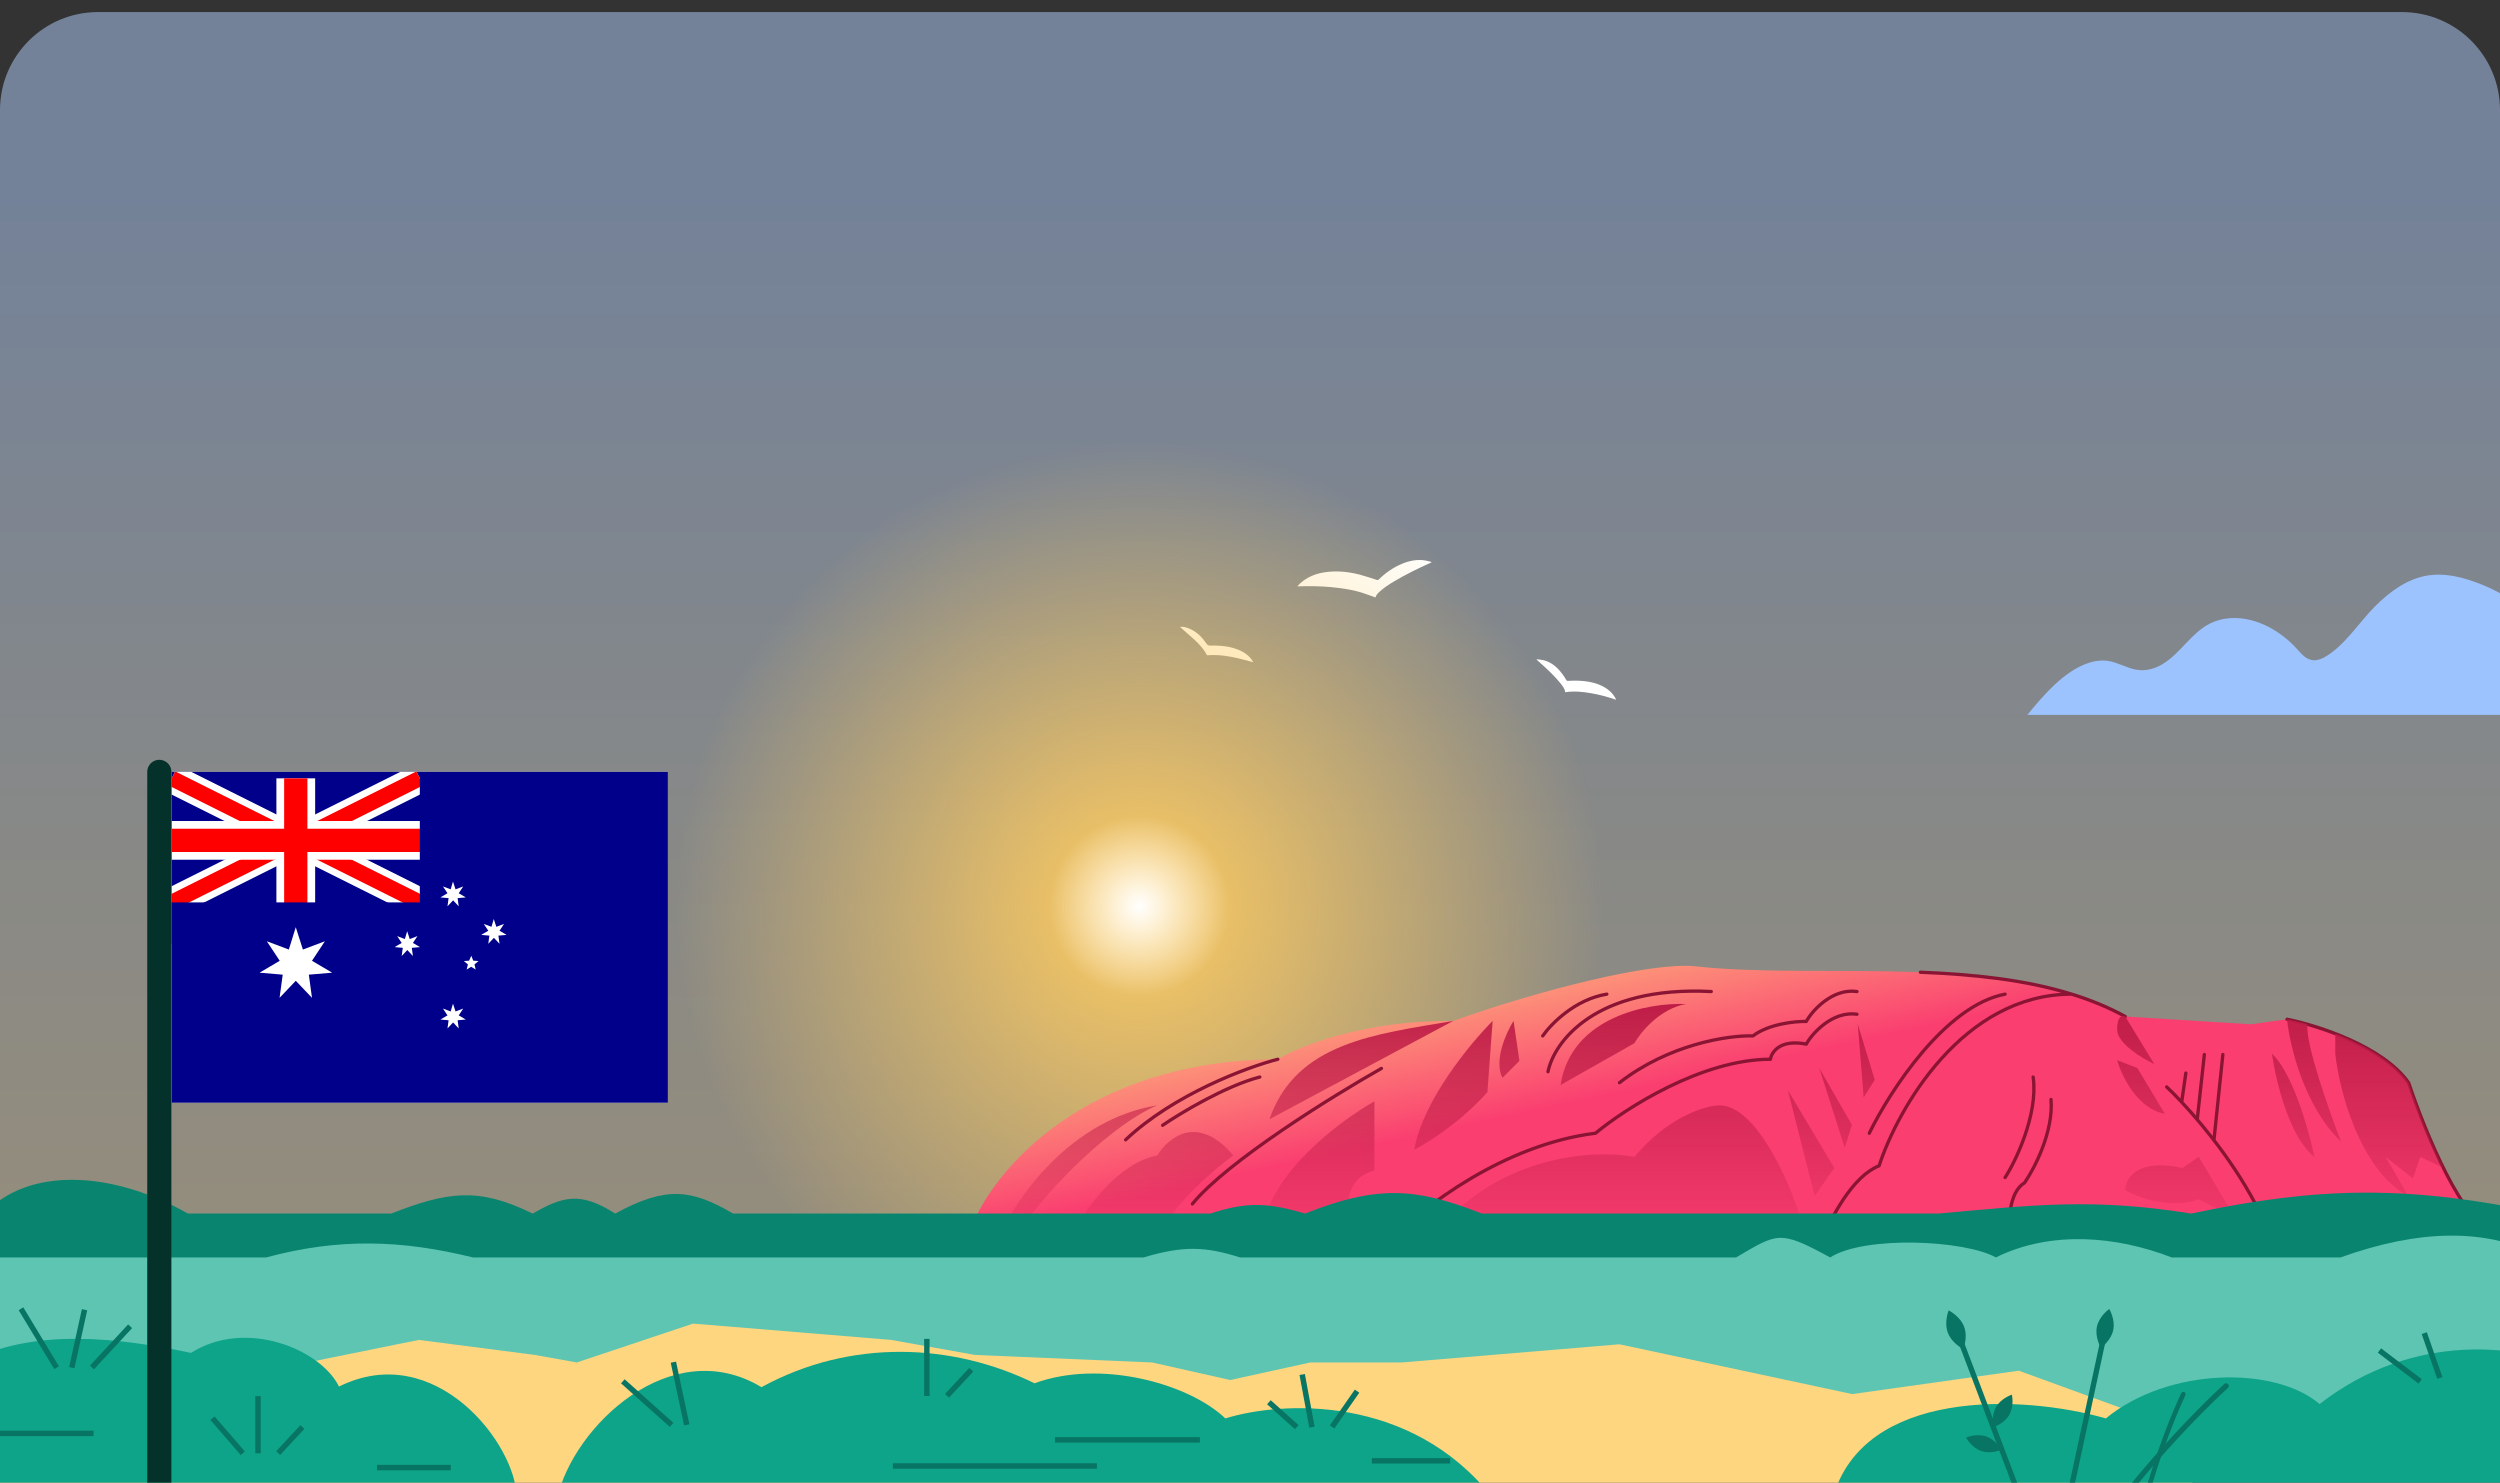
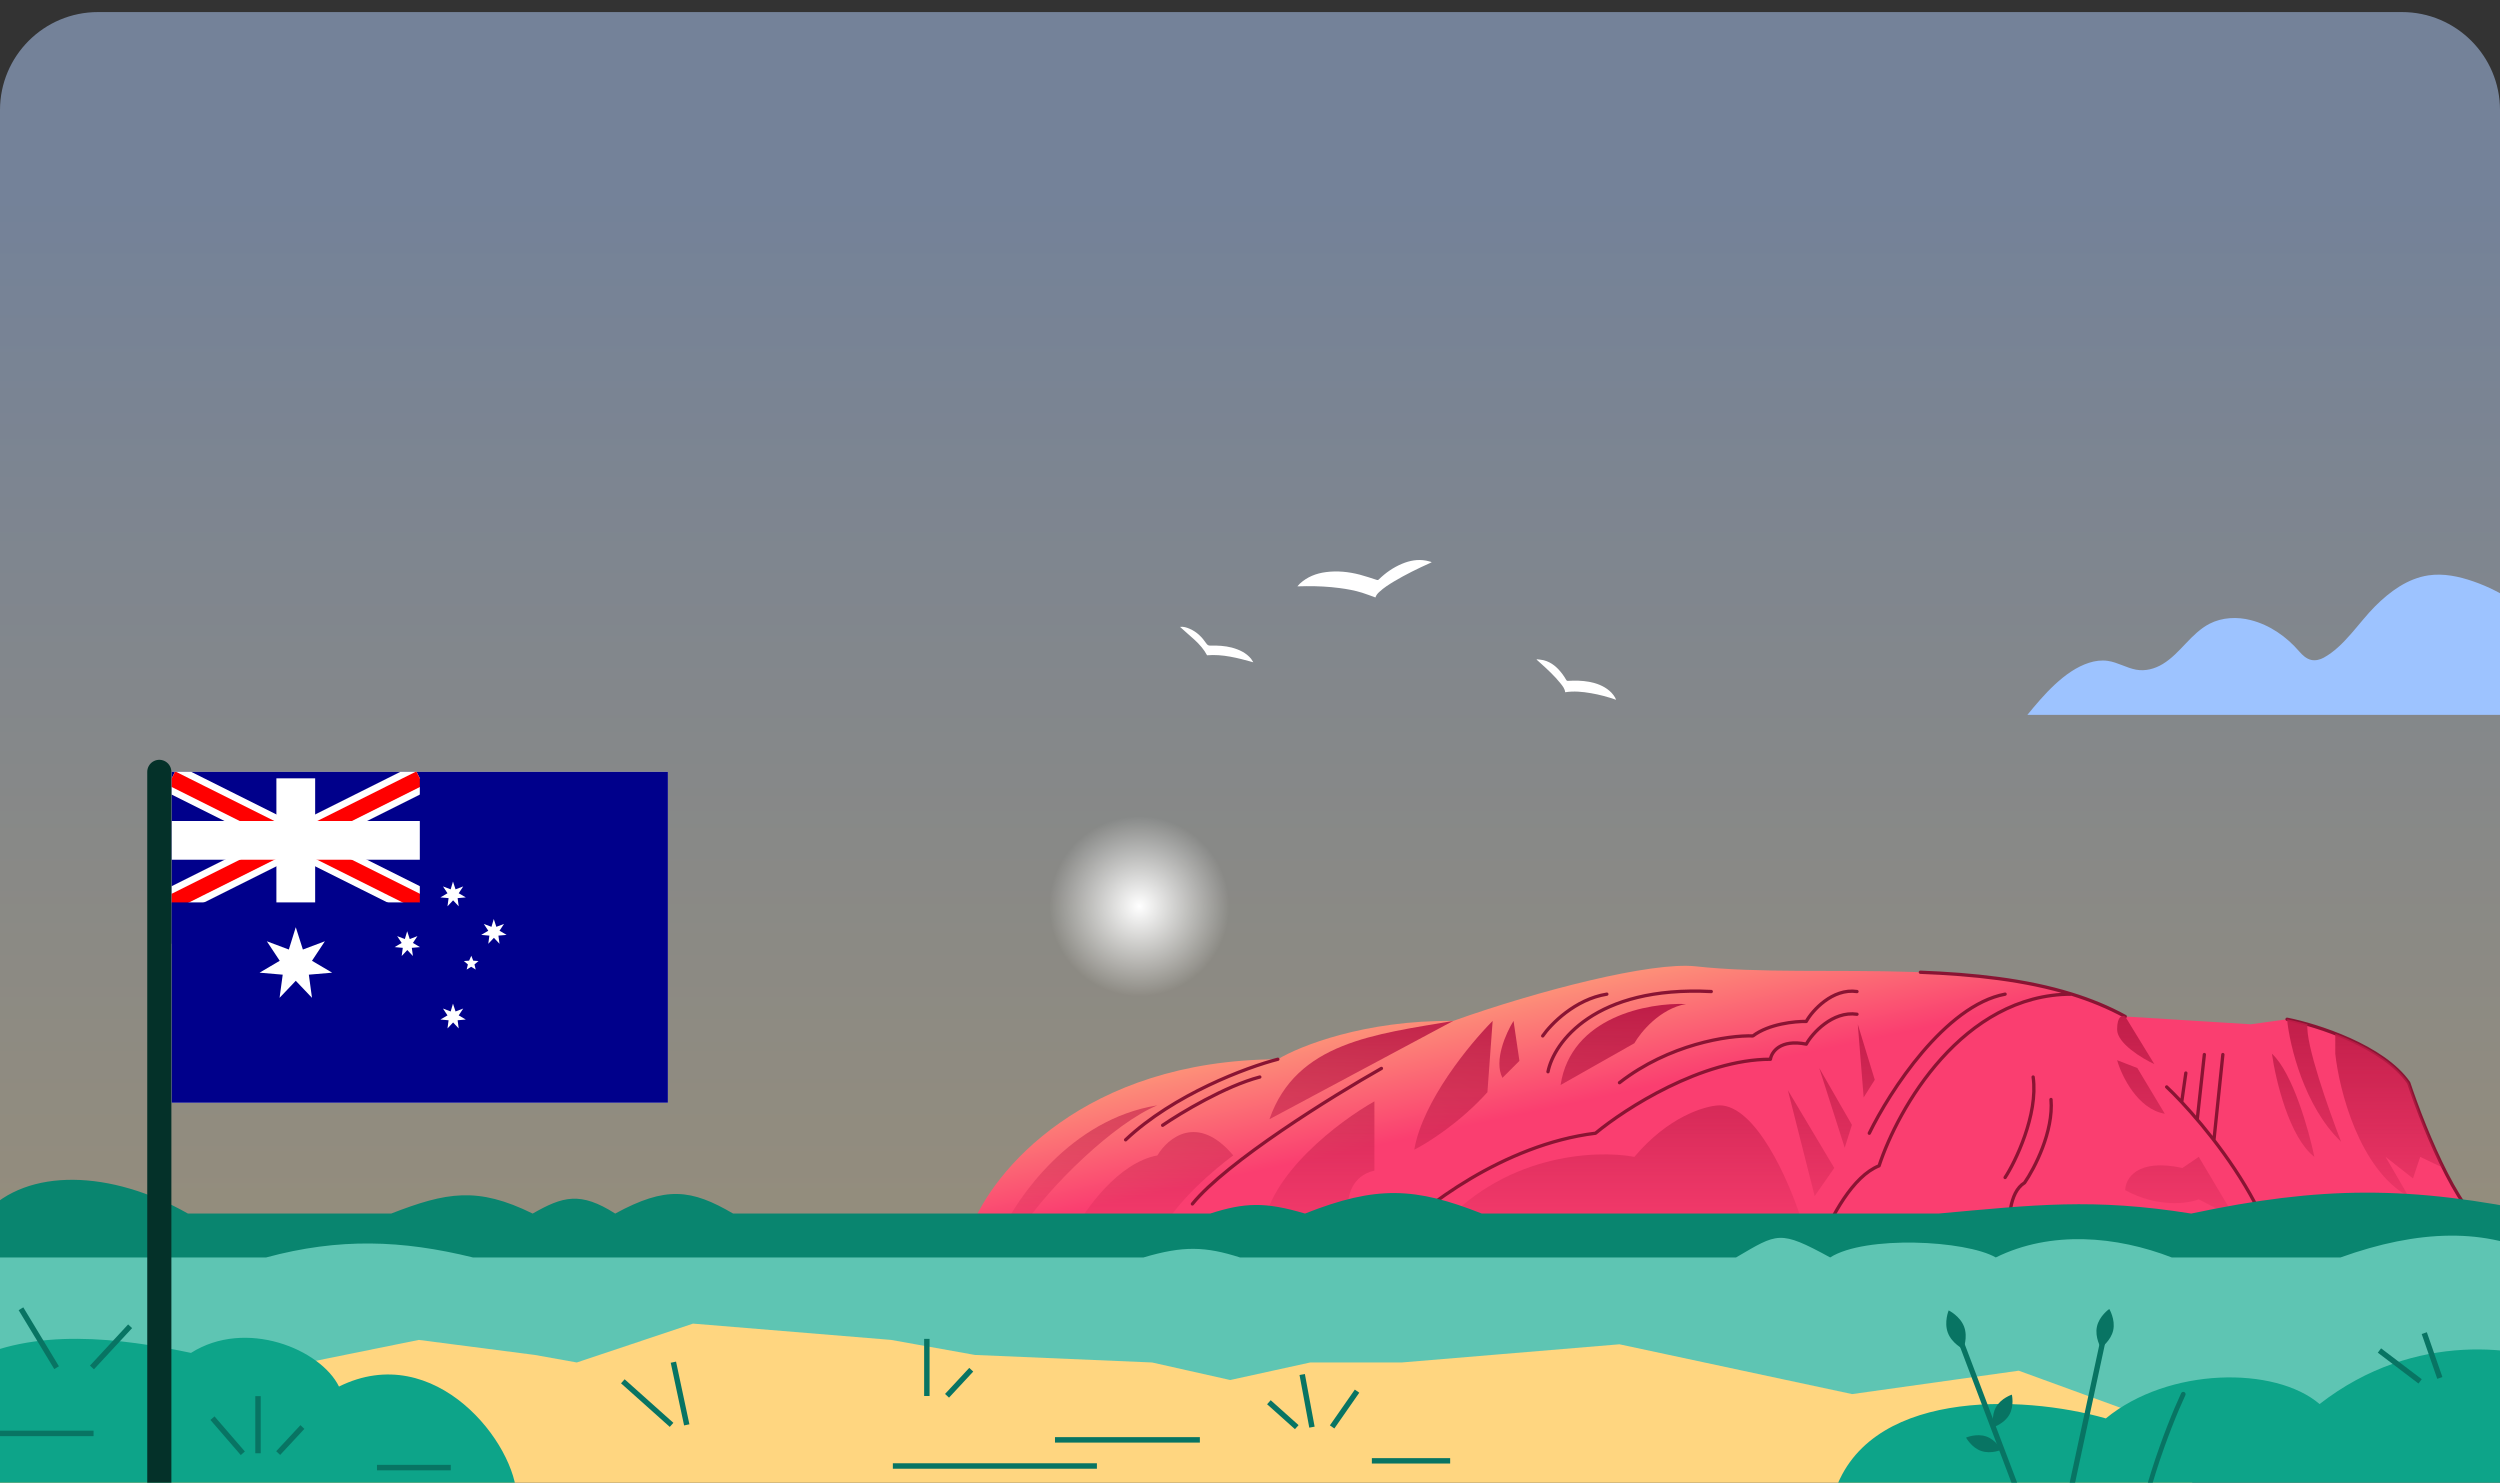
<svg xmlns="http://www.w3.org/2000/svg" width="204" height="121" viewBox="0 0 204 121" fill="none">
  <rect x="0" y="0" width="204" height="121" fill="#333333" stroke="none" />
  <g clip-path="url(#clip0_984_96221)">
    <rect x="-1" y="0.985" width="205" height="122" fill="url(#paint0_linear_984_96221)" fill-opacity="0.5" />
    <path d="M112.236 48.753C111.868 48.619 111.512 48.484 111.154 48.368C110.552 48.18 109.934 48.069 109.308 47.986C108.415 47.868 107.52 47.825 106.617 47.831C106.375 47.834 106.137 47.841 105.865 47.847C105.947 47.759 106.005 47.684 106.075 47.618C106.672 47.073 107.391 46.788 108.195 46.684C109.128 46.561 110.045 46.657 110.952 46.89C111.429 47.014 111.893 47.178 112.363 47.326C112.425 47.344 112.457 47.332 112.502 47.292C113.056 46.745 113.685 46.305 114.415 46.001C115.04 45.74 115.687 45.621 116.368 45.746C116.498 45.769 116.629 45.813 116.759 45.845C116.779 45.852 116.795 45.863 116.827 45.88C116.775 45.906 116.734 45.925 116.692 45.944C115.686 46.396 114.697 46.88 113.751 47.445C113.331 47.698 112.917 47.96 112.557 48.297C112.409 48.426 112.288 48.576 112.236 48.753Z" fill="white" />
    <path d="M127.718 56.487C127.691 56.204 127.517 55.99 127.348 55.776C126.858 55.16 126.275 54.623 125.686 54.095C125.588 54.007 125.49 53.919 125.392 53.83C125.394 53.818 125.4 53.807 125.402 53.795C125.585 53.822 125.776 53.829 125.958 53.872C126.628 54.044 127.094 54.477 127.491 55.002C127.605 55.154 127.706 55.312 127.801 55.478C127.842 55.545 127.882 55.563 127.96 55.558C128.532 55.523 129.103 55.533 129.672 55.636C130.278 55.749 130.841 55.959 131.316 56.356C131.56 56.556 131.807 56.883 131.873 57.102C131.199 56.868 130.522 56.683 129.826 56.565C129.123 56.442 128.425 56.377 127.718 56.487Z" fill="white" />
    <path d="M98.496 53.471C99.769 53.365 100.988 53.685 102.271 54.043C102.188 53.917 102.145 53.833 102.086 53.753C101.685 53.269 101.133 53.011 100.514 52.842C99.946 52.696 99.36 52.667 98.784 52.682C98.626 52.687 98.531 52.645 98.44 52.511C98.097 52.007 97.675 51.562 97.061 51.302C96.824 51.203 96.585 51.118 96.289 51.153C97.083 51.901 97.992 52.51 98.496 53.471Z" fill="white" />
    <g style="mix-blend-mode:color">
-       <circle cx="92.967" cy="73.952" r="37.967" fill="url(#paint1_radial_984_96221)" />
-     </g>
+       </g>
    <circle cx="92.967" cy="73.951" r="7.354" fill="url(#paint2_radial_984_96221)" />
    <path d="M104.271 86.435C88.427 86.511 80.991 95.627 79.254 100.175V103.431H203.609V100.431C201.096 100.213 197.856 92.295 196.551 88.364C194.475 85.376 189.068 83.658 186.624 83.172L183.664 83.582L173.418 82.945C163.627 77.571 148.715 79.996 138.384 78.854C134.764 78.454 125.467 80.85 118.579 83.308C111.378 83.232 106.039 85.361 104.271 86.435Z" fill="url(#paint3_linear_984_96221)" />
    <path d="M186.624 83.172C189.068 83.658 194.475 85.377 196.551 88.364C197.857 92.295 201.096 100.213 203.61 100.431M169.057 81.123C170.593 81.6 172.055 82.197 173.418 82.945M169.057 81.123C160.148 81.123 154.862 90.462 153.332 95.131C151.202 95.972 149.449 99.216 148.457 101.687M169.057 81.123C165.255 79.943 161.004 79.502 156.703 79.335M152.534 92.471C154.189 89.073 158.722 82.045 163.616 81.123M113.615 101.071C116.009 98.588 122.675 93.393 130.193 92.471C132.617 90.459 138.864 86.435 144.467 86.435C144.555 85.847 145.264 84.776 147.392 85.202C147.865 84.328 149.543 82.471 151.529 82.762M151.529 80.91C149.543 80.619 147.865 82.476 147.392 83.35C146.484 83.332 144.341 83.543 143.039 84.531C141.037 84.466 136.192 85.202 132.15 88.348M104.271 86.435C101.767 87.08 95.778 89.298 91.851 93.009M94.871 91.823C96.346 90.816 99.995 88.619 102.8 87.885M126.316 87.454C126.793 85.069 130.126 80.421 139.638 80.91M125.885 84.531C126.55 83.568 128.528 81.539 131.117 81.123M164.017 100.884C163.874 99.751 163.91 97.292 165.204 96.515C166.013 95.344 167.577 92.346 167.362 89.719M163.616 96.083C164.415 94.879 166.337 90.96 165.905 87.885M181.385 86.051L180.657 93.038M179.875 86.051L179.294 91.355M178.364 87.561L178.026 89.932M178.026 89.932C177.552 89.425 177.134 89.007 176.8 88.694M178.026 89.932C180.005 92.049 182.953 95.709 184.729 99.643M112.724 87.184C108.751 89.431 100.103 94.789 97.299 98.241" stroke="#891433" stroke-width="0.271" stroke-linecap="round" stroke-linejoin="round" />
    <path d="M94.445 94.282C91.266 94.873 88.579 98.654 87.632 100.471H94.786C95.921 98.103 99.157 95.358 100.634 94.282C97.724 90.83 95.296 92.844 94.445 94.282Z" fill="url(#paint4_linear_984_96221)" />
    <path d="M103.586 91.33L118.579 83.308C112.226 84.399 105.776 85.042 103.586 91.33Z" fill="url(#paint5_linear_984_96221)" />
    <path d="M94.445 90.195C90.993 91.603 85.588 96.78 83.204 100.471H81.747C82.971 97.843 87.319 91.33 94.445 90.195Z" fill="url(#paint6_linear_984_96221)" />
    <path d="M121.373 89.124C119.156 91.597 116.47 93.282 115.404 93.815C116.086 89.849 119.952 85.158 121.8 83.308L121.373 89.124Z" fill="url(#paint7_linear_984_96221)" />
    <path d="M123.985 86.566L122.599 87.952C121.874 86.544 122.901 84.27 123.505 83.308L123.985 86.566Z" fill="url(#paint8_linear_984_96221)" />
    <path d="M110.02 98.505L107.195 100.471H103.038C103.464 95.86 109.292 91.483 112.152 89.87V95.52C110.276 95.947 109.949 97.688 110.02 98.505Z" fill="url(#paint9_linear_984_96221)" />
    <path d="M133.366 85.127L127.343 88.538C128.196 82.952 134.521 81.804 137.577 81.928C135.445 82.312 133.881 84.221 133.366 85.127Z" fill="url(#paint10_linear_984_96221)" />
    <path d="M149.676 95.307L148.077 97.599L145.892 88.964L149.676 95.307Z" fill="url(#paint11_linear_984_96221)" />
    <path d="M151.116 91.789L150.529 93.655L148.45 87.152L151.116 91.789Z" fill="url(#paint12_linear_984_96221)" />
    <path d="M152.981 88.112L152.075 89.551L151.595 83.582L152.981 88.112Z" fill="url(#paint13_linear_984_96221)" />
    <path d="M179.419 97.866L182.403 99.411L179.419 94.401L178.086 95.307C174.376 94.497 173.428 96.178 173.418 97.119C176.079 98.569 178.527 98.221 179.419 97.866Z" fill="url(#paint14_linear_984_96221)" />
    <path d="M174.408 87.152L176.647 90.883C174.429 90.499 173.129 87.809 172.756 86.513L174.408 87.152Z" fill="url(#paint15_linear_984_96221)" />
    <path d="M175.794 86.832L173.418 82.945C173.197 82.829 172.756 82.879 172.756 84.007C172.756 85.135 174.781 86.361 175.794 86.832Z" fill="url(#paint16_linear_984_96221)" />
    <path d="M185.388 85.979C185.69 88.129 186.806 92.823 188.853 94.401C188.409 92.251 187.094 87.557 185.388 85.979Z" fill="url(#paint17_linear_984_96221)" />
    <path d="M191.038 93.175C188.011 90.275 186.834 85.299 186.624 83.172C187.087 83.265 187.658 83.401 188.292 83.582C188.989 83.782 189.764 84.035 190.558 84.343C192.848 85.229 195.302 86.567 196.551 88.364C197.162 90.204 198.197 92.918 199.383 95.307L197.488 94.401L196.901 96.16L194.663 94.401L196.551 97.652C192.518 95.429 190.876 88.944 190.558 85.979V84.343C189.764 84.035 188.989 83.782 188.292 83.582C188.098 85.118 190.042 90.618 191.038 93.175Z" fill="url(#paint18_linear_984_96221)" />
    <path d="M145.264 100.471H117.249C122.498 94.175 130.181 93.801 133.366 94.401C136.118 91.118 139.135 90.229 140.299 90.195C143.278 90.195 145.973 96.339 146.948 99.411L145.264 100.471Z" fill="url(#paint19_linear_984_96221)" />
    <path d="M-1.247 99.027C2.226 95.244 9.063 95.463 15.336 99.027H31.918C36.428 97.281 38.956 96.805 43.465 99.027C45.93 97.618 47.358 97.213 50.201 99.027C54.352 96.764 56.412 97.032 59.823 99.027H98.749C101.563 98.124 103.244 98.06 106.488 99.027C112.348 96.708 115.491 96.886 120.919 99.027H158.165C166.012 98.318 170.792 97.743 178.804 99.027C189.347 96.783 196.641 96.719 207.568 99.027V103.431H-1.247V99.027Z" fill="#09856F" />
    <path d="M207.568 102.608C202.907 100.142 197.314 100.332 190.986 102.608H177.215C172.705 100.861 167.365 100.386 162.856 102.608C160.391 101.199 152.185 100.793 149.342 102.608C145.191 100.345 145.074 100.613 141.663 102.608H101.181C98.367 101.705 96.557 101.641 93.312 102.608H38.592C32.809 101.185 27.689 100.996 21.717 102.608H-1.246V118.56H207.568V102.608Z" fill="#5EC5B3" />
    <path d="M18.03 112.61H-4.896V123.965H178.887V117.009L164.728 111.848L151.134 113.758L132.146 109.694L114.375 111.178H106.914L100.385 112.61L94.011 111.178L79.555 110.564L72.715 109.337L56.548 108.007L47.066 111.178L43.646 110.564L34.173 109.337L18.03 112.61Z" fill="#FFD680" />
-     <path d="M84.419 112.876C77.787 109.623 69.478 109.183 62.138 113.192C54.712 108.738 46.768 116.454 45.473 122.238H121.81C115.084 113.693 104.459 114.348 99.988 115.743C96.991 112.876 89.761 110.901 84.419 112.876Z" fill="#0DA489" />
    <path d="M42.164 122.238C42.164 117.877 35.518 109.246 27.661 113.143C26.161 110.088 20.048 107.564 15.585 110.397C9.911 109.195 2.688 108.273 -2.714 111.189V122.238H42.164Z" fill="#0DA489" />
    <path d="M209.312 122.238H149.556C152.043 113.311 164.985 113.773 171.835 115.743C176.947 111.544 185.652 111.462 189.278 114.571C197.154 108.438 205.916 109.943 209.312 111.462V122.238Z" fill="#0DA489" />
    <path d="M4.619 111.603L1.711 106.794" stroke="#087463" stroke-width="0.444" />
-     <path d="M5.859 111.602L6.899 106.873" stroke="#087463" stroke-width="0.444" />
    <path d="M7.504 111.584L10.618 108.223" stroke="#087463" stroke-width="0.444" />
    <path d="M19.814 118.588L17.338 115.723" stroke="#087463" stroke-width="0.444" />
    <path d="M21.054 118.588V113.923" stroke="#087463" stroke-width="0.444" />
    <path d="M22.7 118.571L24.676 116.444" stroke="#087463" stroke-width="0.444" />
    <path d="M54.8 116.269L50.823 112.714" stroke="#087463" stroke-width="0.444" />
    <path d="M197.482 112.719L194.162 110.201" stroke="#087463" stroke-width="0.444" />
    <path d="M199.09 112.441L197.82 108.782" stroke="#087463" stroke-width="0.444" />
    <path d="M56.039 116.269L54.948 111.154" stroke="#087463" stroke-width="0.444" />
    <path d="M75.631 113.914V109.249" stroke="#087463" stroke-width="0.444" />
    <path d="M77.277 113.897L79.253 111.77" stroke="#087463" stroke-width="0.444" />
    <path d="M105.815 116.455L103.542 114.422" stroke="#087463" stroke-width="0.444" />
    <path d="M107.055 116.456L106.259 112.159" stroke="#087463" stroke-width="0.444" />
    <path d="M108.701 116.438L110.736 113.517" stroke="#087463" stroke-width="0.444" />
    <path d="M36.784 119.756H30.763" stroke="#087463" stroke-width="0.444" />
    <path d="M111.944 119.203H118.333M97.909 117.492H86.087M89.508 119.625H72.857" stroke="#087463" stroke-width="0.444" />
    <path d="M-2.573 116.966H7.634" stroke="#087463" stroke-width="0.444" />
    <path d="M211.861 58.334C210.504 53.426 206.643 49.114 201.834 47.445C200.652 47.035 199.388 46.765 198.152 46.951C196.467 47.203 195.01 48.268 193.805 49.476C192.476 50.805 191.299 52.743 189.623 53.662C189.311 53.833 188.946 53.926 188.6 53.85C188.202 53.763 187.884 53.465 187.617 53.156C186.578 51.954 185.227 51.002 183.669 50.603C182.556 50.316 181.335 50.37 180.315 50.889C179.562 51.274 178.953 51.884 178.372 52.496C177.79 53.108 177.209 53.74 176.487 54.179C175.833 54.578 175.06 54.788 174.299 54.645C173.507 54.496 172.802 54.047 172.002 53.929C171.488 53.853 170.957 53.923 170.463 54.083C168.438 54.735 166.736 56.744 165.433 58.334H211.861Z" fill="#9DC3FF" />
    <path d="M160.27 108.256C160.6 109.127 160.205 110.085 160.205 110.085C160.205 110.085 159.276 109.628 158.946 108.757C158.616 107.885 159.011 106.928 159.011 106.928C159.011 106.928 159.94 107.384 160.27 108.256Z" fill="#087463" />
    <path d="M163.964 115.438C163.549 116.171 162.668 116.456 162.668 116.456C162.668 116.456 162.459 115.554 162.873 114.821C163.287 114.089 164.168 113.803 164.168 113.803C164.168 113.803 164.378 114.705 163.964 115.438Z" fill="#087463" />
    <path d="M161.665 118.398C162.46 118.673 163.31 118.304 163.31 118.304C163.31 118.304 162.869 117.489 162.074 117.214C161.279 116.939 160.429 117.308 160.429 117.308C160.429 117.308 160.869 118.123 161.665 118.398Z" fill="#087463" />
    <path d="M160.063 109.615L168.145 130.971" stroke="#087463" stroke-width="0.435" />
    <path d="M172.44 108.541C172.251 109.417 171.433 109.984 171.433 109.984C171.433 109.984 170.921 109.131 171.109 108.255C171.298 107.378 172.116 106.811 172.116 106.811C172.116 106.811 172.628 107.665 172.44 108.541Z" fill="#087463" />
    <path d="M171.6 109.405L165.692 136.85" stroke="#087463" stroke-width="0.435" />
-     <path d="M181.652 113.092C178.403 116.077 171.103 123.734 167.894 130.486" stroke="#087463" stroke-width="0.435" stroke-linecap="round" />
    <path d="M178.154 113.765C176.91 116.44 174.358 123.039 174.103 128.031" stroke="#087463" stroke-width="0.381" stroke-linecap="round" />
    <g clip-path="url(#clip1_984_96221)">
      <rect width="40.5" height="27" transform="translate(14 62.985)" fill="white" />
      <path d="M54.5 62.933H14V90.037H54.5V62.933Z" fill="#00008B" />
      <path d="M14.014 63.514L34.257 73.636L14.014 63.514ZM34.257 63.514L14.014 73.636L34.257 63.514Z" fill="black" />
      <path d="M34.257 63.514L14.014 73.636M14.014 63.514L34.257 73.636L14.014 63.514Z" stroke="white" stroke-width="2.372" />
      <path d="M14.014 63.514L34.257 73.636L14.014 63.514ZM34.257 63.514L14.014 73.636L34.257 63.514Z" fill="black" />
      <path d="M34.257 63.514L14.014 73.636M14.014 63.514L34.257 73.636L14.014 63.514Z" stroke="#FF0000" stroke-width="1.265" />
      <path d="M24.135 63.514V75.323V63.514ZM14.014 68.575H37.631H14.014Z" fill="black" />
      <path d="M14.014 68.575H37.631M24.135 63.514V75.323V63.514Z" stroke="white" stroke-width="3.163" />
      <path d="M24.135 63.514V74.351V63.514ZM14.014 68.575H34.972H14.014Z" fill="black" />
-       <path d="M14.014 68.575H34.972M24.135 63.514V74.351V63.514Z" stroke="#FF0000" stroke-width="1.898" />
      <path d="M14.014 73.636H34.257V63.514H41.005V77.01H14.014V73.636Z" fill="#00008B" />
      <path d="M24.135 75.66L24.715 77.482L26.51 76.807L25.458 78.4L27.104 79.371L25.201 79.533L25.458 81.422L24.135 80.032L22.813 81.422L23.069 79.533L21.18 79.371L22.826 78.4L21.773 76.807L23.568 77.482L24.135 75.66Z" fill="white" />
      <path d="M36.963 81.898L37.172 82.536L37.8 82.297L37.431 82.855L38.01 83.194L37.342 83.254L37.431 83.921L36.973 83.433L36.515 83.921L36.604 83.254L35.937 83.194L36.515 82.855L36.146 82.297L36.774 82.536L36.963 81.898Z" fill="white" />
      <path d="M33.226 75.988L33.435 76.626L34.063 76.387L33.694 76.945L34.272 77.284L33.604 77.344L33.694 78.011L33.236 77.523L32.777 78.011L32.867 77.344L32.199 77.284L32.777 76.945L32.408 76.387L33.036 76.626L33.226 75.988Z" fill="white" />
      <path d="M36.963 71.932L37.172 72.57L37.8 72.331L37.431 72.889L38.01 73.228L37.342 73.287L37.431 73.955L36.973 73.467L36.515 73.955L36.604 73.287L35.937 73.228L36.515 72.889L36.146 72.331L36.774 72.57L36.963 71.932Z" fill="white" />
      <path d="M40.292 74.992L40.501 75.629L41.129 75.39L40.761 75.948L41.339 76.287L40.671 76.347L40.761 77.015L40.302 76.526L39.844 77.015L39.933 76.347L39.266 76.287L39.844 75.948L39.475 75.39L40.103 75.629L40.292 74.992Z" fill="white" />
      <path d="M38.458 77.991L38.617 78.39L39.046 78.42L38.717 78.699L38.817 79.118L38.448 78.888L38.079 79.118L38.179 78.699L37.85 78.42L38.279 78.39L38.458 77.991Z" fill="white" />
    </g>
    <path d="M13 131.338V62.985" stroke="#043129" stroke-width="1.97" stroke-linecap="round" />
  </g>
  <defs>
    <linearGradient id="paint0_linear_984_96221" x1="101.5" y1="-5.21" x2="101.5" y2="128.296" gradientUnits="userSpaceOnUse">
      <stop offset="0.165" stop-color="#B6D2FF" />
      <stop offset="0.876" stop-color="#FFEBBF" />
    </linearGradient>
    <radialGradient id="paint1_radial_984_96221" cx="0" cy="0" r="1" gradientUnits="userSpaceOnUse" gradientTransform="translate(92.967 73.952) rotate(90) scale(37.967)">
      <stop stop-color="#FFCC60" />
      <stop offset="1" stop-color="#FFCC60" stop-opacity="0" />
    </radialGradient>
    <radialGradient id="paint2_radial_984_96221" cx="0" cy="0" r="1" gradientUnits="userSpaceOnUse" gradientTransform="translate(92.967 73.951) rotate(90) scale(7.354)">
      <stop stop-color="white" />
      <stop offset="1" stop-color="white" stop-opacity="0" />
    </radialGradient>
    <linearGradient id="paint3_linear_984_96221" x1="130.721" y1="68.998" x2="139.384" y2="109.301" gradientUnits="userSpaceOnUse">
      <stop offset="0.062" stop-color="#FFD680" />
      <stop offset="0.487" stop-color="#FA3E70" />
    </linearGradient>
    <linearGradient id="paint4_linear_984_96221" x1="140.565" y1="81.92" x2="140.565" y2="102.27" gradientUnits="userSpaceOnUse">
      <stop stop-color="#BE1C47" />
      <stop offset="1" stop-color="#BE1C47" stop-opacity="0" />
    </linearGradient>
    <linearGradient id="paint5_linear_984_96221" x1="140.565" y1="81.92" x2="140.565" y2="102.27" gradientUnits="userSpaceOnUse">
      <stop stop-color="#BE1C47" />
      <stop offset="1" stop-color="#BE1C47" stop-opacity="0" />
    </linearGradient>
    <linearGradient id="paint6_linear_984_96221" x1="140.565" y1="81.92" x2="140.565" y2="102.27" gradientUnits="userSpaceOnUse">
      <stop stop-color="#BE1C47" />
      <stop offset="1" stop-color="#BE1C47" stop-opacity="0" />
    </linearGradient>
    <linearGradient id="paint7_linear_984_96221" x1="140.565" y1="81.92" x2="140.565" y2="102.27" gradientUnits="userSpaceOnUse">
      <stop stop-color="#BE1C47" />
      <stop offset="1" stop-color="#BE1C47" stop-opacity="0" />
    </linearGradient>
    <linearGradient id="paint8_linear_984_96221" x1="140.565" y1="81.92" x2="140.565" y2="102.27" gradientUnits="userSpaceOnUse">
      <stop stop-color="#BE1C47" />
      <stop offset="1" stop-color="#BE1C47" stop-opacity="0" />
    </linearGradient>
    <linearGradient id="paint9_linear_984_96221" x1="140.565" y1="81.92" x2="140.565" y2="102.27" gradientUnits="userSpaceOnUse">
      <stop stop-color="#BE1C47" />
      <stop offset="1" stop-color="#BE1C47" stop-opacity="0" />
    </linearGradient>
    <linearGradient id="paint10_linear_984_96221" x1="140.565" y1="81.92" x2="140.565" y2="102.27" gradientUnits="userSpaceOnUse">
      <stop stop-color="#BE1C47" />
      <stop offset="1" stop-color="#BE1C47" stop-opacity="0" />
    </linearGradient>
    <linearGradient id="paint11_linear_984_96221" x1="140.565" y1="81.92" x2="140.565" y2="102.27" gradientUnits="userSpaceOnUse">
      <stop stop-color="#BE1C47" />
      <stop offset="1" stop-color="#BE1C47" stop-opacity="0" />
    </linearGradient>
    <linearGradient id="paint12_linear_984_96221" x1="140.565" y1="81.92" x2="140.565" y2="102.27" gradientUnits="userSpaceOnUse">
      <stop stop-color="#BE1C47" />
      <stop offset="1" stop-color="#BE1C47" stop-opacity="0" />
    </linearGradient>
    <linearGradient id="paint13_linear_984_96221" x1="140.565" y1="81.92" x2="140.565" y2="102.27" gradientUnits="userSpaceOnUse">
      <stop stop-color="#BE1C47" />
      <stop offset="1" stop-color="#BE1C47" stop-opacity="0" />
    </linearGradient>
    <linearGradient id="paint14_linear_984_96221" x1="140.565" y1="81.92" x2="140.565" y2="102.27" gradientUnits="userSpaceOnUse">
      <stop stop-color="#BE1C47" />
      <stop offset="1" stop-color="#BE1C47" stop-opacity="0" />
    </linearGradient>
    <linearGradient id="paint15_linear_984_96221" x1="140.565" y1="81.92" x2="140.565" y2="102.27" gradientUnits="userSpaceOnUse">
      <stop stop-color="#BE1C47" />
      <stop offset="1" stop-color="#BE1C47" stop-opacity="0" />
    </linearGradient>
    <linearGradient id="paint16_linear_984_96221" x1="140.565" y1="81.92" x2="140.565" y2="102.27" gradientUnits="userSpaceOnUse">
      <stop stop-color="#BE1C47" />
      <stop offset="1" stop-color="#BE1C47" stop-opacity="0" />
    </linearGradient>
    <linearGradient id="paint17_linear_984_96221" x1="140.565" y1="81.92" x2="140.565" y2="102.27" gradientUnits="userSpaceOnUse">
      <stop stop-color="#BE1C47" />
      <stop offset="1" stop-color="#BE1C47" stop-opacity="0" />
    </linearGradient>
    <linearGradient id="paint18_linear_984_96221" x1="140.565" y1="81.92" x2="140.565" y2="102.27" gradientUnits="userSpaceOnUse">
      <stop stop-color="#BE1C47" />
      <stop offset="1" stop-color="#BE1C47" stop-opacity="0" />
    </linearGradient>
    <linearGradient id="paint19_linear_984_96221" x1="140.565" y1="81.92" x2="140.565" y2="102.27" gradientUnits="userSpaceOnUse">
      <stop stop-color="#BE1C47" />
      <stop offset="1" stop-color="#BE1C47" stop-opacity="0" />
    </linearGradient>
    <clipPath id="clip0_984_96221">
      <path d="M0 8.985C0 4.567 3.582 0.985 8 0.985H196C200.418 0.985 204 4.567 204 8.985V120.985H0V8.985Z" fill="white" />
    </clipPath>
    <clipPath id="clip1_984_96221">
      <rect width="40.5" height="27" fill="white" transform="translate(14 62.985)" />
    </clipPath>
  </defs>
</svg>